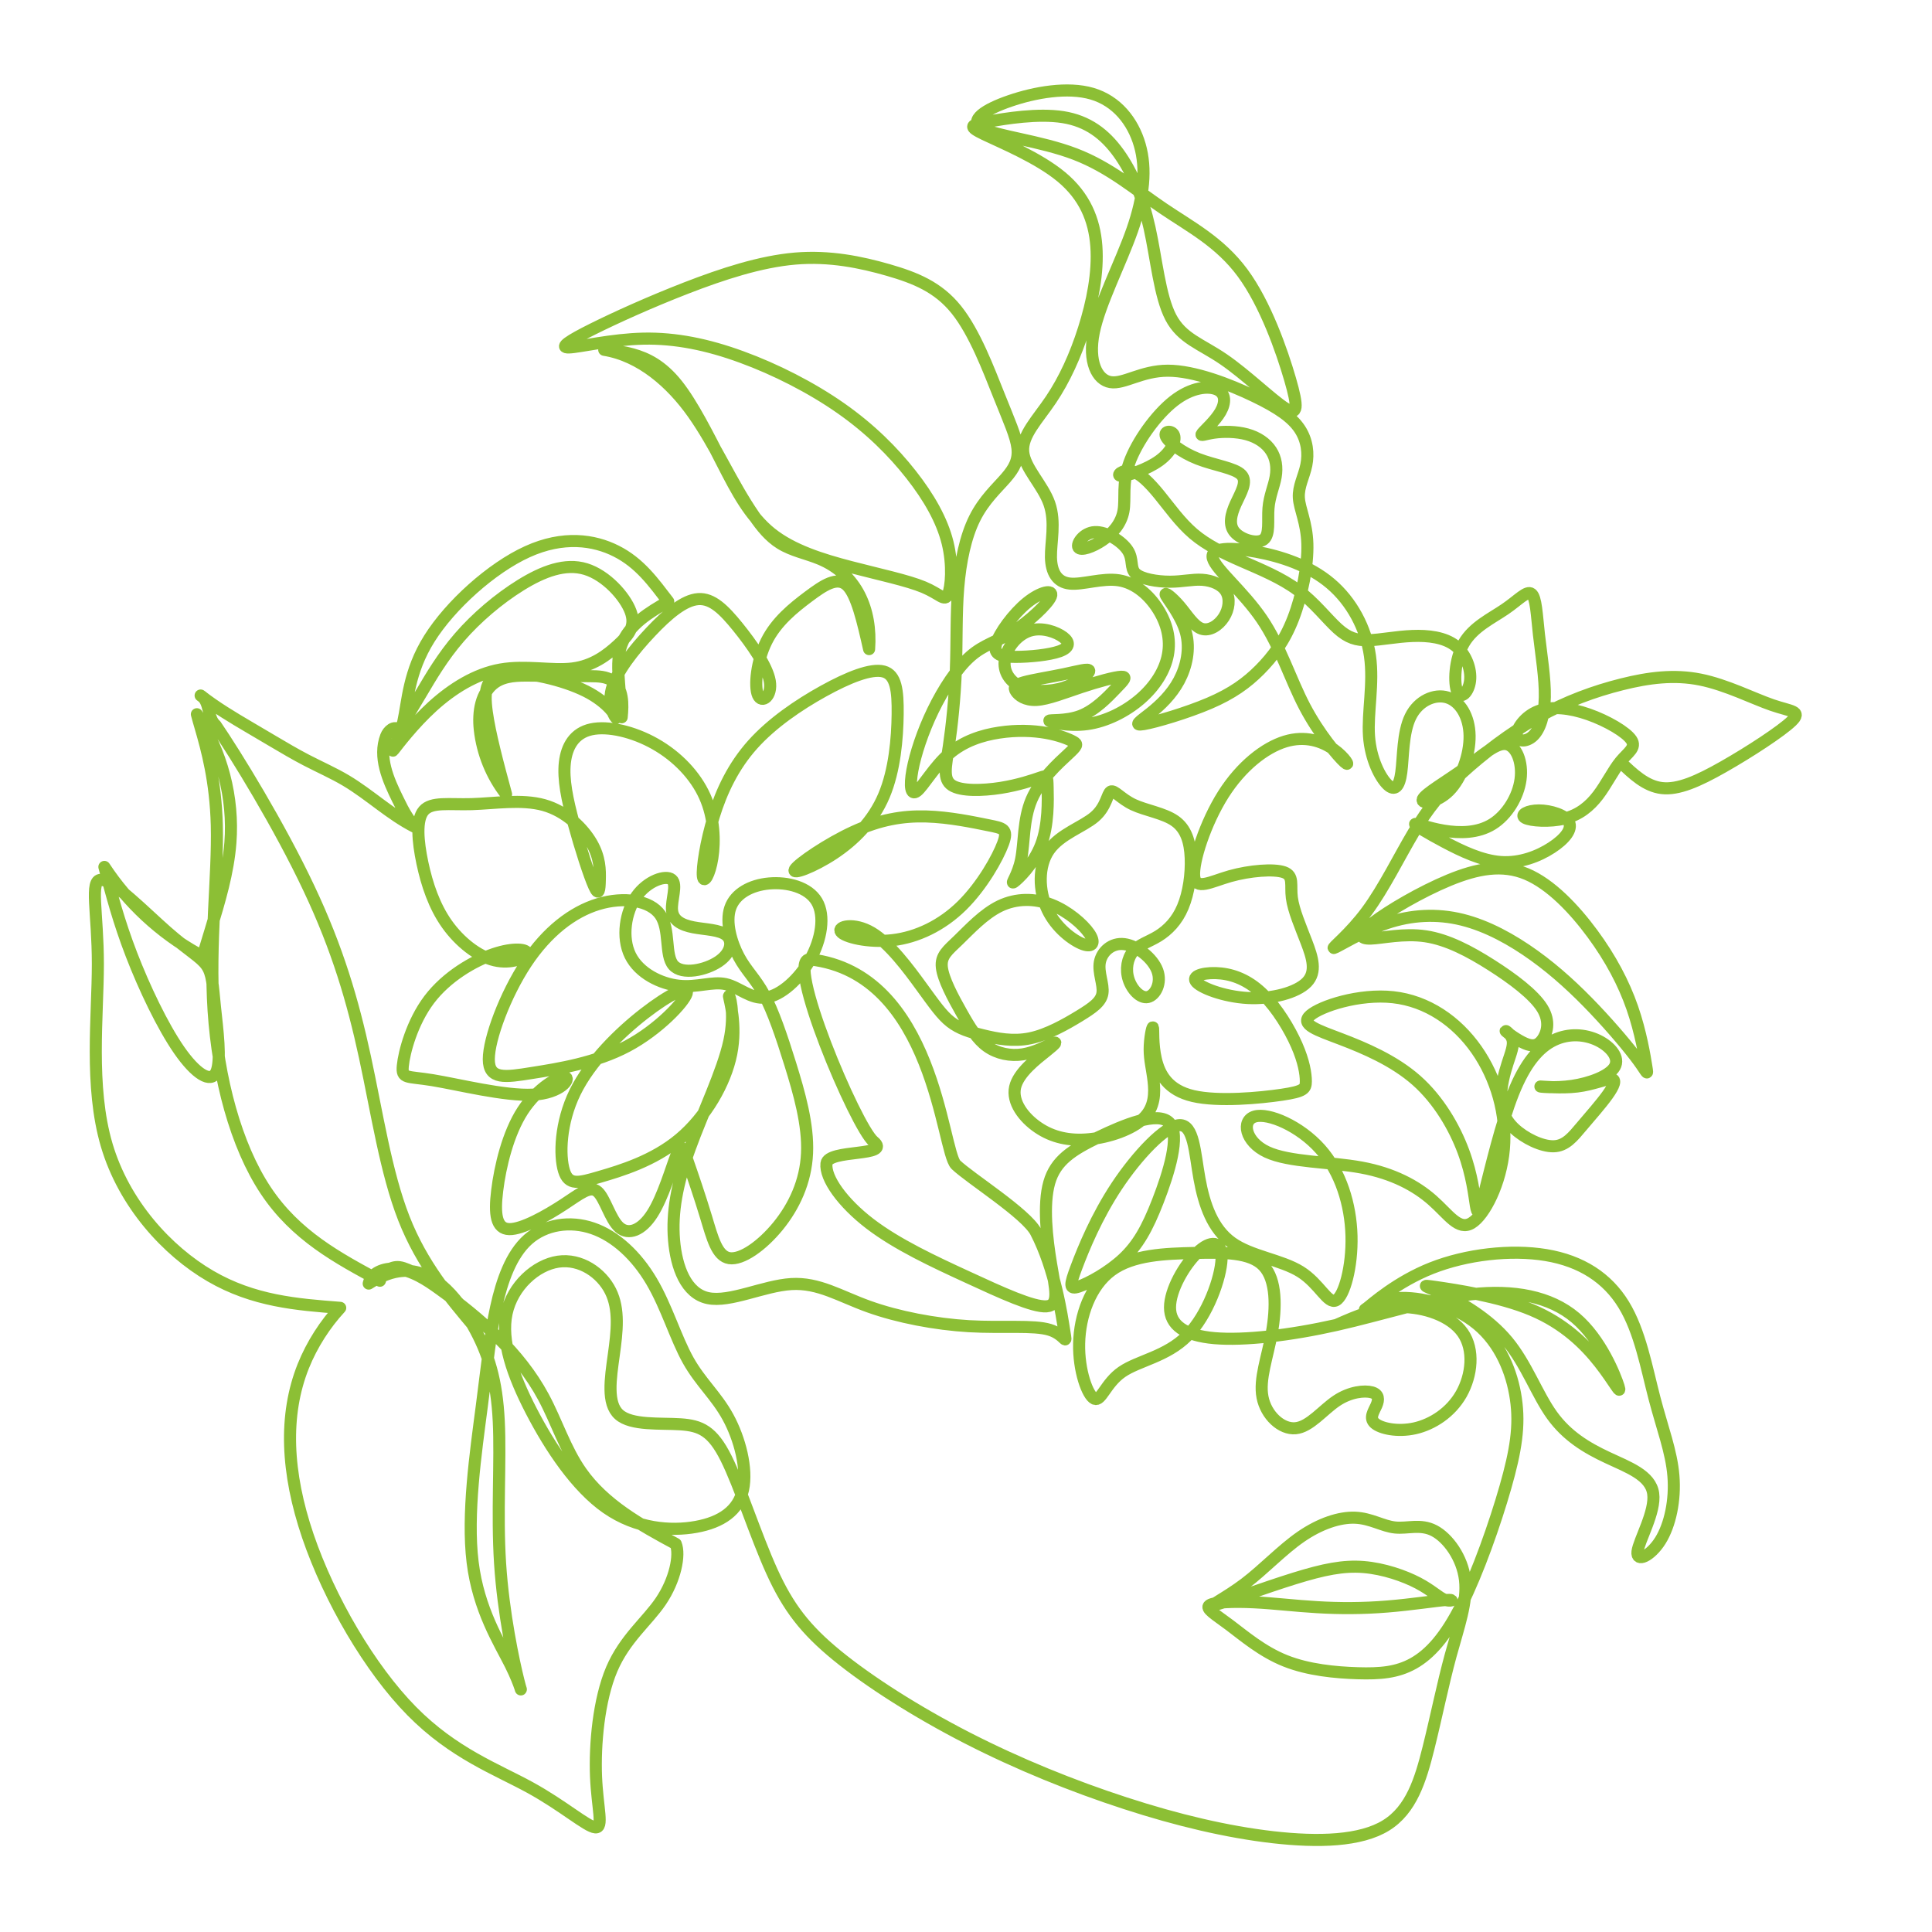
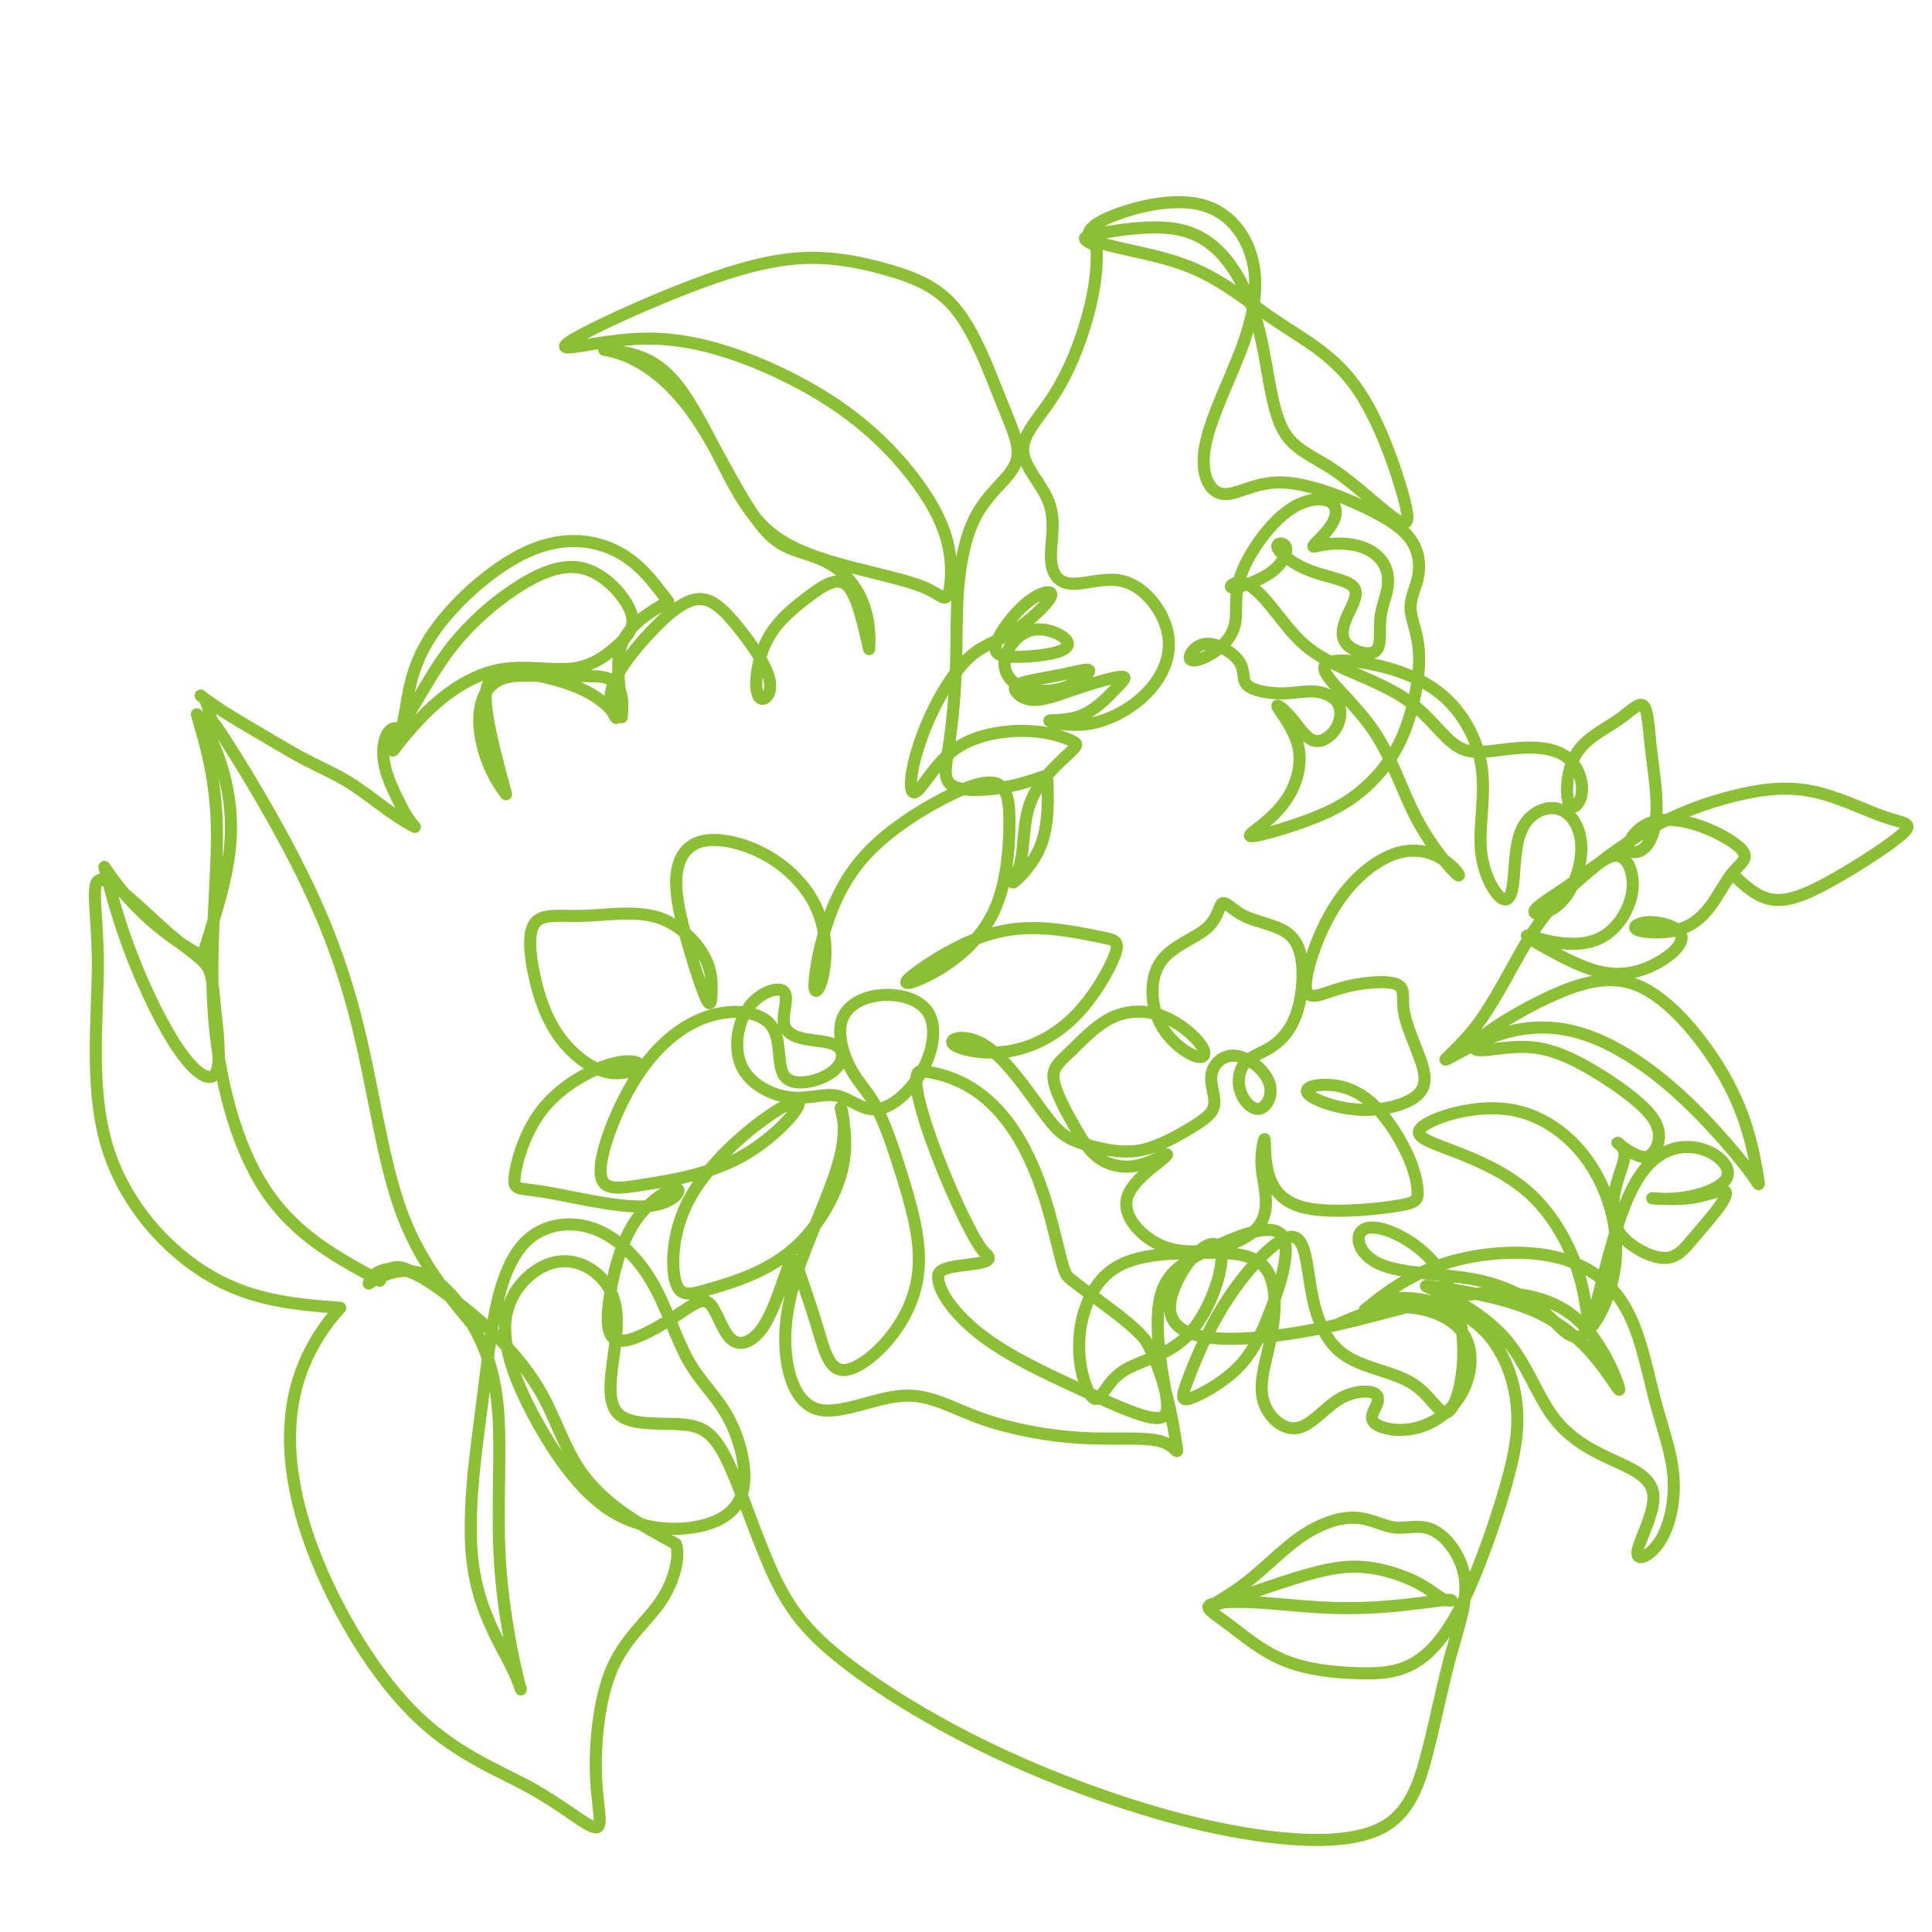
<svg xmlns="http://www.w3.org/2000/svg" enable-background="new 0 0 3200 3200" viewBox="0 0 3200 3200">
-   <path d="m2213.4 2194.6c33.5-14.8 67.1-29.6 106.1-29.8 38.9-.2 83.3 14.2 103.2 42.6 19.8 28.3 15.1 70.5-2.3 101.4-17.5 30.8-47.8 50.3-76.8 56.9-29.1 6.5-56.9.2-66.6-8.5s-1.4-19.6 2.8-29.4 4.2-18.4-7.7-21.7c-11.9-3.2-35.7-1.1-58.4 14.1s-44.4 43.3-67.9 45.4c-23.5 2.2-49-21.6-54.7-51.5-5.8-29.9 8.2-65.8 15.5-106.9s8-87.4-13.7-110.4-65.7-22.6-114.4-21.5-102.1 2.9-137.4 28.7c-35.4 25.8-52.7 75.6-53.7 121-1.1 45.4 14.1 86.6 25.3 91.7s18.5-25.7 45.6-44.4 73.8-25.2 108-59.6 55.9-96.5 57-127.6-18.4-31.1-40-10.5-45.4 61.7-45.4 90.9 23.8 46.5 73.6 50.9c49.4 4.2 125.1-4.5 201.9-21.8s154.7-43.3 224-50.9 129.9 3.2 172.1 39c42.2 35.7 66 96.3 71.4 113.6s-7.6-8.7-31.4-39-58.4-64.9-112.5-87.6-127.7-33.5-158-37.9c-30.3-4.3-17.3-2.2 11.9 11.9s74.7 40 106 77.9c31.4 37.9 48.7 87.6 73.6 122.3 24.9 34.6 57.3 54.1 92 70.3 34.6 16.2 71.4 29.2 75.7 59.5s-23.8 77.9-26 96.3 21.6 7.6 37.9-18.4c16.2-26 24.9-67.1 21.6-107.1-3.2-40-18.4-79-31.4-128.8s-23.8-110.4-50.9-154.7c-27.1-44.4-70.3-72.5-128.8-82.2-58.4-9.7-132-1.1-189.4 21.6s-98.5 59.5-108.2 67.1 11.9-14.1 50.9-17.3 95.2 11.9 133.1 43.3 57.4 79 63.8 123.4c6.5 44.4 0 85.5-17.3 146.1s-45.5 140.7-72.5 194.8c-27.1 54.1-53 82.2-80.1 97.4-27.1 15.1-55.2 17.3-92 16.2s-82.2-5.4-120.1-20.6c-37.9-15.1-68.2-41.1-92-59s-41.1-27.6-33.5-33 40-6.5 73.6-4.9c33.5 1.6 68.2 6 105 8.1 36.8 2.2 75.7 2.2 115.8-1.1 40-3.2 81.2-9.7 97.4-10.8s7.6 3.2-2.4-.5c-10-3.8-21.4-15.7-44.1-27.6s-56.8-23.8-90.1-26.5-65.7 3.8-114.4 18.9-113.6 39-129.9 43.3c-16.2 4.3 16.2-10.8 47.6-34.6s61.7-56.3 93.1-77.9 63.8-32.5 89.8-31.4 45.4 14.1 66 16.2c20.6 2.2 42.2-6.5 64.9 5.4s46.5 44.4 50.9 81.2c4.3 36.8-10.8 77.9-23.8 125.5s-23.8 101.7-36.8 153.7c-13 51.9-28.1 101.7-70.3 127.7s-111.5 28.1-187.2 19.5c-75.7-8.7-158-28.1-244.6-56.3-86.6-28.1-177.5-64.9-261.9-108.2s-162.3-93.1-215.3-136.3c-53-43.3-81.2-80.1-108.2-139.6s-53-141.8-75.7-187.2-42.2-54.1-75.7-56.3-81.2 2.2-101.7-16.2c-20.6-18.4-14.1-59.5-8.7-98.5s9.7-75.7-5.4-106-49.8-54.1-86.6-48.7-75.7 40-85.5 85.5c-9.7 45.4 9.7 101.7 41.1 162.3s74.7 125.5 124.4 160.1c49.8 34.6 106 39 148.2 31.4s70.3-27.1 77.9-61.7-5.4-84.4-24.9-120.1-45.4-57.4-66-94.1c-20.6-36.8-35.7-88.7-60.6-130.9s-59.5-74.7-97.4-87.7-79-6.5-107.1 18.4-43.3 68.2-53 112.5c-9.7 44.4-14.1 89.8-23.8 164.5s-24.9 178.5-15.1 257.5c9.7 79 44.4 133.1 62.8 169.9s20.6 56.3 13 26-24.9-110.4-30.3-193.7 1.1-169.9-2.2-235.9-16.2-111.5-43.3-159.1-68.2-97.4-123.4-88.7c-15.5 2.4-32.1 9.5-48.7 20.1 4-18 26-26.2 44.5-24.6 27.2 2.3 51.2 18.1 73.3 34.1 67.4 48.5 131.9 104.8 171.3 177.8 22.2 41.1 36 86.8 62.9 124.9 38.1 54.1 98.2 87.6 156.6 119 7.4 18.2-.9 59.7-24.9 95.1-22.7 33.5-59.5 61.7-81.2 112.5-21.6 50.9-28.1 124.4-26 177.5 2.2 53 13 85.5-1.1 84.4s-53-35.7-108.2-66-126.6-56.3-195.9-126.6-136.3-185-172.1-290c-35.7-105-40-200.2-7.6-281.3 14.6-36.4 36.5-69.9 61.2-96.6-71.8-5.5-143.5-11-215.1-52.7s-143-119.6-171.7-217-14.6-214.3-14.6-299.7c0-85.5-14.1-139.6 5.4-139.6s72.5 54.1 108.8 86 55.9 41.7 65.8 55.8 10.2 32.5 13.9 68.5c3.8 36 11 89.5 2.1 108.4-8.8 18.9-33.8 3.2-61.4-36.6s-57.9-103.6-79-158.3c-21-54.5-32.9-99.8-44.8-145.1 39 59.4 92.6 109.2 154.8 143.7 1.4.8 3 1.6 4.6 1.5 3.6-.2 5.5-4.4 6.6-7.8 3.3-10.9 6.6-21.8 10-32.8 14.4-47.4 28.9-95.3 32.7-144.7 5.7-74.5-14.1-150.7-55.5-212.8 1.6 6.5 3.9 14 6.4 22.8 10 34.6 24.7 87.3 26.6 161 2.1 84.2-12.6 195.7-5.3 307.3 7.4 111.6 36.8 223.1 86.2 297.5 49.7 74.9 119.6 112.2 189.3 149.7 3.8-13.5 17.9-24.2 32.1-22.5 4.7.6 9.2 2.3 13.6 4.1 47.2 19.7 93.1 51.8 114 98.5-45.1-53.5-90.1-107-120-183.2s-44.6-175.1-64.6-267.7-45.3-178.9-92.6-278.9c-48.7-103.6-121.5-221.9-154.8-270.6-14.1-11.9-8.4-39.7-24.7-49 25.3 19.8 53 36.3 80.7 52.6 13 7.7 26 15.4 39 23 18.3 10.8 36.5 21.6 55.4 31.4 21.9 11.4 44.6 21.3 65.8 33.9 39.4 23.5 73.1 56.1 114 76.8-4.7-5.3-8.9-10.9-12.7-16.8-5.9-9.1-10.7-18.8-15.4-28.5-16.3-32.9-32.8-70.7-19.6-104.9 3.4-8.9 13.5-18.4 21.4-10.4 11-18 22.3-36.5 36.8-61 15.7-26.5 35.2-60.1 63.3-92.5 28.1-32.5 64.9-63.8 101.7-86.6 36.8-22.7 73.6-36.8 107.5-26.4s64.9 45.2 74.2 70-3.2 39.6-21.1 56-41.3 34.4-75 38.6-77.8-5.6-119.2 1.7-80.2 31.7-112.6 61.1c-32.4 29.5-58.3 64.1-64.3 71.7-5.9 7.6 8.1-11.9 15.7-46s8.6-82.8 43.3-138c34.6-55.2 102.8-116.9 162.3-143.9 59.5-27.1 110.4-19.5 146.9-1.1 39.5 19.8 62.2 52.2 86.4 83.6-31.1 17.8-65.2 38-77.5 71.9-7.1 19.8-5.6 41.6-4 62.6 1.5 19.1 2.9 38.1 4.4 57.2 2.2-21.7 2.6-47.7-15.2-60.3-10.2-7.2-23.6-7.6-36.1-7.7-33.6-.3-67.3-.7-100.9-1-19.7-.2-40.8 0-57.2 11.1-23.9 16.2-28.8 49.6-25.6 78.3 4.3 38.8 19.5 76.3 43.5 107.1-13.8-50.8-27-100.5-31.9-136-5.3-38.4-1-60 32-63.8s94.7 10.3 132.2 29.2 50.8 42.6 50.2 44.2c-.5 1.6-14.9-18.8-7.5-47.5 7.4-28.6 36.6-65.4 64.8-95.2 28.1-29.8 55.2-52.5 78.5-54.1s42.7 17.9 65.5 46c22.7 28.1 48.7 64.9 53 89.8s-13 37.9-19.5 23.3-2.2-56.8 14.1-89.3c16.2-32.5 44.4-55.2 69.5-74 25.2-18.8 47.4-33.8 63.7-18.7 16.2 15.2 26.5 60.4 36.7 105.7 4.8-65.6-20.7-124-81.4-149.3-21.8-9.1-45.7-13.3-65.7-25.8-17.8-11.1-31.2-27.8-43.1-45.1-37.6-54.5-63.4-116.4-101.6-170.4-35.7-50.4-86.5-95.3-146.9-105.1 15.3 1.1 30.8 3 47.1 7.5 23.3 6.5 48.2 18.4 73.6 50.3s51.4 83.9 75.2 130.4 45.4 87.6 80.6 115.8c35.2 28.1 83.9 43.3 131.5 55.7s94.1 22.2 121.2 33.5c27.1 11.4 34.6 24.3 40 12.4s8.7-48.7-.5-86-30.8-75.2-60.6-113.1-67.6-75.7-116.3-109.8-108.2-64.4-164.5-84.9c-56.3-20.6-109.3-31.4-162.3-30.3s-106 14.1-123.4 14.6c-17.3.5 1.1-11.4 39-30.3s95.2-44.9 155.3-68.2 122.8-43.8 180.2-48.7 109.3 6 154.2 18.9c44.9 13 82.8 28.1 113.1 66s53 98.5 70.2 141.4c17.1 42.9 28.7 68.2 30.8 87.6 2.2 19.5-5 33.2-19.5 49.8-14.4 16.6-36.1 36.1-51.2 66.4-15.2 30.3-23.8 71.4-27.4 115.1-3.6 43.6-2.1 89.8-3.9 136-1.7 46.3-6.6 92.6-11.6 126.4-5.1 33.7-10.3 54.8 5 64.8 15.2 10 51 8.9 80.7 4.3 29.8-4.7 53.6-12.9 65.5-17s11.9-4.1 12.4 16.5 1.6 61.9-10.9 94.7-38.4 57.1-44.9 61.7 6.5-10.5 11.9-37.6 3.2-66 17.3-99 44.4-60.1 60.1-74.7 16.8-16.8 9.2-21.1-23.8-10.8-45.4-14.6-48.7-4.9-77.4-.5c-28.7 4.3-59 14.1-83.3 35.2-24.4 21.1-42.7 53.6-53 61.7s-12.4-8.1-7.6-34.6c4.9-26.5 16.8-63.3 34.1-99s40-70.3 62.2-89.8 43.8-23.8 70.3-40.6 57.9-46 62.8-58.4-16.8-8.1-39.5 10.3-46.5 50.9-51.4 68.7c-4.9 17.9 9.2 21.1 32.5 21.1s55.7-3.2 72.5-9.2 17.8-14.6 6.5-23.3c-11.4-8.7-35.2-17.3-55.7-10.8-20.6 6.5-37.9 28.1-41.1 47.6s7.6 36.8 27.1 45.4c19.5 8.7 47.6 8.7 70.9 1.1s41.7-22.7 41.7-27.6-18.4.5-41.7 5.4-51.4 9.2-66.6 13.5c-15.1 4.3-17.3 8.7-13 15.1 4.3 6.5 15.1 15.1 34.1 14.1 18.9-1.1 46-11.9 73.6-21.1s55.7-16.8 66.5-17.3 4.3 6-9.2 20c-13.5 14.1-34.1 35.7-58.4 44.9s-52.5 6-51.4 8.1c1.1 2.2 31.4 9.7 62.8 5.4s63.8-20.6 88.2-41.7c24.3-21.1 40.6-47.1 45.4-73 4.9-26-1.6-51.9-16.2-75.2s-37.3-43.8-64.9-48.2c-27.6-4.3-60.1 7.6-81.2 5.4s-30.8-18.4-31.4-43.3c-.5-24.9 8.1-58.4-2.7-89.3-10.8-30.8-41.1-59-43.3-86-2.2-27.1 23.8-53 46-86s40.6-73 54.6-117.4c14.1-44.4 23.8-93.1 20.6-136.9s-19.5-82.8-57.9-114.7-99-56.8-127.2-70.3c-28.1-13.5-23.8-15.7 5.4-21.1s83.3-14.1 124.4-7.6 69.3 28.1 92 59.5 40 72.5 51.4 123.9 16.8 113.1 35.2 148.2c18.4 35.2 49.8 43.8 87.1 69.3 37.3 25.4 80.6 67.6 102.3 81.2 21.6 13.5 21.6-1.6 8.1-48.2-13.5-46.5-40.6-124.4-78.5-175.8s-86.6-76.3-132-107.1c-45.5-30.8-87.6-67.6-145.5-89.8s-131.5-29.8-154.2-42.7c-22.7-13 5.4-31.4 46.5-45.4 41.1-14.1 95.2-23.8 135.8-11.9s67.6 45.4 79 84.9 7 84.9-12.4 140.7c-19.5 55.7-54.1 121.7-63.8 169.9s5.4 78.5 27.6 82.2c22.2 3.8 51.4-18.9 95.2-18.9s102.3 22.7 142.8 42.2c40.6 19.5 63.3 35.7 75.7 54.6s14.6 40.6 10.8 59.5-13.5 35.2-12.4 54.1 13 40.6 14.1 76.3-8.7 85.5-23.3 123.4-34.1 63.8-55.7 85.5c-21.6 21.6-45.5 39-83.3 55.2-37.9 16.2-89.8 31.4-108.8 34.6-18.9 3.2-4.9-5.4 11.4-18.4 16.2-13 34.6-30.3 47.1-53.6 12.4-23.3 18.9-52.5 11.4-80.1-7.6-27.6-29.2-53.6-33-61.1-3.8-7.6 10.3 3.2 22.7 17.9 12.4 14.6 23.3 33 36.3 37.3s28.1-5.4 36.8-18.9 10.8-30.8 3.8-42.7-23.3-18.4-39.5-19.5-32.5 3.2-53.6 3.2-47.1-4.3-56.8-13.5-3.2-23.3-13-38.4c-9.7-15.1-35.7-31.4-54.6-30.3s-30.8 19.5-27.1 25.4c3.8 6 23.3-.5 40-11.9 16.8-11.4 30.8-27.6 34.6-48.2s-2.7-45.4 9.7-80.1c12.4-34.6 43.8-79 73.6-102.3s57.9-25.4 72-18.9 14.1 21.6 5.4 36.8c-8.7 15.1-26 30.3-30.3 35.7s4.3 1.1 19.5-1.1 36.8-2.2 54.6 2.7c17.9 4.9 31.9 14.6 40 27.1 8.1 12.4 10.3 27.6 7.6 43.3s-10.3 31.9-11.9 51.9 2.7 43.8-8.1 51.9-36.8.5-47.6-11.9-6.5-29.8 1.6-47.6c8.1-17.9 20-36.3 9.2-47.6-10.8-11.4-44.4-15.7-72-26.5s-49.2-28.1-53-37.3 10.3-10.3 13.5-1.6c3.3 8.7-4.3 27.1-24.3 41.7s-52.5 25.4-62.8 25.4 1.6-10.8 15.7-8.1 30.3 18.9 47.1 39.5 34.1 45.4 56.3 64.4c22.2 18.9 49.2 31.9 80.1 45.4 30.8 13.5 65.5 27.6 93.1 48.2s48.2 47.6 65.5 63.3 31.4 20 51.4 19.5 46-6 72.5-7c26.5-1.1 53.6 2.2 71.4 16.2 17.9 14.1 26.5 39 24.3 57.9s-15.1 31.9-21.1 18.4-4.9-53.6 10.8-80.6c15.7-27.1 46-41.1 68.2-56.3 22.2-15.1 36.2-31.4 43.8-25.4s8.7 34.1 12.4 67.6c3.8 33.5 10.3 72.5 9.7 103.3-.5 30.8-8.1 53.6-19.5 64.4s-26.5 9.7-27.1-1.1c-.5-10.8 13.5-31.4 35.7-40 22.2-8.7 52.5-5.4 83.3 5.4s62.2 29.2 70.9 42.2-5.4 20.6-17.9 35.7c-12.4 15.1-23.3 37.9-37.3 56.3-14.1 18.4-31.4 32.5-55.7 38.4-24.3 6-55.7 3.8-64.9-1.1s3.8-12.4 22.7-12.4 43.8 7.6 49.8 19.5-7 28.1-28.7 42.2c-21.6 14.1-51.9 26-83.9 23.8-31.9-2.2-65.5-18.4-93.1-33s-49.2-27.6-49.2-29.8 21.6 6.5 47.6 10.8 56.3 4.3 80.6-10.8 42.7-45.4 46.5-74.1-7-55.7-23.8-58.4-39.5 18.9-68.7 40-64.9 41.7-69.3 50.9c-4.3 9.2 22.7 7 43.3-13.5 20.6-20.6 34.6-59.5 34.1-91.4s-15.7-56.8-36.8-63.3-48.2 5.4-61.1 31.9c-13 26.5-11.9 67.6-15.2 92-3.2 24.3-10.8 31.9-22.7 20.6-11.9-11.4-28.1-41.7-30.8-80.6-2.7-39 8.1-86.6 1.6-132.6s-30.3-90.4-65.5-120.1c-35.2-29.8-81.7-44.9-122.8-52.5s-76.8-7.6-72 10.8c4.9 18.4 50.3 55.2 81.2 100.6 30.8 45.4 47.1 99.6 70.9 145s55.2 82.2 66 92c10.8 9.7 1.1-7.6-17.9-21.1-18.9-13.5-47.1-23.3-80.6-13s-72.5 40.6-102.3 87.7-50.3 110.9-48.2 135.3c2.2 24.3 27.1 9.2 59.5 0 32.5-9.2 72.5-12.4 89.3-6.5 16.8 6 10.3 21.1 13 42.2s14.6 48.2 24.3 73.6 17.3 49.2.5 66.5-57.9 28.1-97.9 26c-40-2.2-79-17.3-86-27.6s17.9-15.7 42.2-13 48.2 13.5 70.3 35.7c22.2 22.2 42.7 55.7 54.6 82.8s15.2 47.6 15.2 60.1c0 12.4-3.3 16.8-39.5 22.2-36.3 5.4-105.5 11.9-147.2 2.2s-55.7-35.7-61.7-61.1c-5.9-25.4-3.8-50.3-4.9-52.5s-5.4 18.4-5.4 36.3 4.3 33 6.5 52.5 2.2 43.3-16.8 61.7c-18.9 18.4-56.8 31.4-89.8 34.6s-61.1-3.2-84.9-19.5c-23.8-16.2-43.3-42.2-37.9-66.5s35.7-47.1 51.9-60.1 18.4-16.2 9.7-12.4-28.1 14.6-48.7 17.9c-20.6 3.2-42.2-1.1-59-13s-28.7-31.4-42.7-56.3c-14.1-24.9-30.3-55.2-32.5-74.7s9.7-28.1 27.6-45.4 41.7-43.3 68.7-56.3c27.1-13 57.4-13 85-2.2s52.5 32.5 62.8 47.6 6 23.8-10.3 17.9c-16.2-6-44.4-26.5-59-57.4-14.6-30.8-15.7-72 2.7-98.5s56.3-38.4 75.7-55.2c19.5-16.8 20.6-38.4 26.5-41.7 5.9-3.2 16.8 11.9 37.3 21.6 20.6 9.7 50.9 14.1 69.2 27.1 18.4 13 24.9 34.6 26 61.1s-3.2 57.9-13 81.2c-9.7 23.3-24.9 38.4-40.6 48.2-15.7 9.7-31.9 14.1-41.7 25.4-9.7 11.4-13 29.8-7.6 46.5 5.4 16.8 19.5 31.9 31.9 29.2s23.3-23.3 15.7-43.8c-7.6-20.6-33.5-41.1-54.6-43.8s-37.3 12.4-40.6 29.8c-3.2 17.3 6.5 36.8 4.3 51.4s-16.2 24.3-38.4 37.9c-22.2 13.5-52.5 30.8-81.2 36.8s-55.7.5-77.9-4.9-39.5-10.8-54.1-22.2-26.5-28.7-48.2-58.4c-21.6-29.8-53-72-82.5-89.4-29.5-17.5-57-10.2-51-1.6 5.9 8.7 45.4 18.7 85.7 14s81.4-24.2 114.9-57.2 59.5-79.5 68.2-103.3 0-24.9-24.3-29.8-64.4-13.5-103.3-14.6-76.8 5.4-119.9 25.2c-43.1 19.7-91.4 52.8-97.4 62.5s30.5-3.8 64.4-26.2c33.9-22.5 65.3-53.8 83.1-96 17.9-42.2 22.2-95.2 22.7-134.7s-2.7-65.5-23.3-70.9-58.4 9.7-99.6 32.5c-41.1 22.7-85.5 53-117.4 88.7s-51.4 76.8-64.4 119-19.5 85.5-17.9 99 11.4-2.7 15.7-30.3 3.3-66.5-12.4-101.7-46-66.6-82.2-87.1c-36.2-20.6-78.5-30.3-106-24.3-27.6 6-40.6 27.6-43.7 55.1s3.8 60.9 14.7 101c10.9 40 25.9 86.7 33.9 104.1 7.9 17.4 8.9 5.5 9.3-10.8.4-16.2.4-36.8-13.6-61.1-14.1-24.3-42.2-52.5-79-62.8s-82.2-2.7-119.6-1.6c-37.3 1.1-66.5-4.3-79.5 10.8s-9.7 50.9-2.2 86.6c7.6 35.7 19.5 71.4 40.6 101.2s51.4 53.6 79 60.1 52.5-4.3 53.6-11.4c1.1-7-21.6-10.3-55.2 1.1-33.5 11.4-77.9 37.3-106.6 75.2s-41.7 87.7-43.8 109.8c-2.2 22.2 6.5 16.8 49.2 23.8 42.8 7 119.6 26.5 166.2 24 46.7-2.5 63.2-27 53.4-29.2-9.7-2.2-45.7 18-70.2 55.7s-37.5 92.9-42.3 132.4c-4.9 39.5-1.6 63.3 20 63.8s61.7-22.2 89.7-40.5 44.1-32.2 56.4-21.6c12.4 10.6 21 45.7 36.2 59.2 15.2 13.4 37.1 5.2 54.8-22.8 17.8-28 31.5-75.8 39.6-96.4s10.6-13.9 18.4 8.4 20.7 60.1 31 94.2 17.9 64.4 38.4 67.6c20.6 3.2 54.1-20.6 80.6-53 26.5-32.5 46-73.6 48.1-120.7 2.2-47.1-13-100.1-27.6-147.2s-28.7-88.2-43.3-115.2c-14.6-27.1-29.8-40-42.2-63.3s-22.2-56.8-14.1-80.6 34.1-37.9 64.4-40.6 64.9 6 79 29.8 7.6 62.8-10.8 95.8-48.7 60.1-73.6 63.3-44.4-17.3-66.6-22.2-47.1 6-77.4 2.7c-30.3-3.2-66-20.6-80.6-50.3-14.6-29.8-8.1-72 10.3-97.9 18.4-26 48.7-35.7 58.4-27.6s-1.1 34.1.5 50.9 15.7 24.3 35.2 28.1 44.4 3.8 55.2 13.5 7.6 29.2-13.5 43.3-60.1 22.7-74.7 6c-14.6-16.8-4.9-59-21.6-83.3-16.8-24.3-60.1-30.8-102.8-17.9-42.7 13-84.9 45.4-119.6 97.9-34.6 52.5-61.7 125-61.7 159.1s27 29.8 71.4 22.7c44.4-7 106-16.8 158-44.4 51.9-27.6 94.1-73 98.5-87.6 4.3-14.6-29.2 1.6-70.3 33.5s-89.8 79.5-114.7 130.4-26 105-18.4 129.9 23.8 20.6 59 10.3 89.3-26.5 132.6-62.8c43.3-36.2 75.8-92.5 85.5-141.2s-3.2-89.8-3.8-95.2c-.5-5.4 11.4 24.9.5 74.7-10.8 49.8-44.4 119-65.5 177.5-21.1 58.4-29.8 106-26 151.5 3.8 45.4 20 88.7 56.3 96.3s92.5-20.6 138-23.3c45.4-2.7 80.1 20 128.2 37.3 48.2 17.3 109.8 29.2 166.1 32.5 56.3 3.2 107.1-2.2 133.6 6 26.5 8.1 28.7 29.8 24.3 2.7-4.3-27.1-15.2-102.8-47.1-164.5-16-30.8-109.1-89.1-132.5-111.6s-35.3-316.6-241.3-340.1c-43.7-5 75.6 277.5 104.8 301.5 31.3 25.7-75.2 12.2-77.9 36.5s26.9 65.3 72 99.8 105.7 62.7 162 88.6c56.3 26 108.2 49.8 130.4 48.2s14.6-28.7 7.6-70.3c-7-41.7-13.5-97.9-3-134.7s38.2-54.1 80.6-74.7c42.5-20.6 99.8-44.4 118.5-24.3 18.7 20-1.4 83.9-19.1 129.5s-33.2 72.9-57.5 95.7c-24.3 22.7-57.6 40.8-73.7 46.1s-15-2.3-3.6-32.6 33-83.3 66.8-134.2 79.8-99.5 103.6-100.6 25.4 45.4 33.2 88.7 21.8 83.4 53.8 106.1c31.9 22.7 81.7 28.1 113.5 48 31.7 19.9 45.3 54.4 58.9 47.3 13.5-7 27-55.6 25.6-106.9s-17.6-105.4-51.6-143.6-85.8-60.4-108.5-53.9-16.4 41.7 20.3 58.8 103.8 16 156.3 25.7 90.4 30.3 117.4 54.1c27.1 23.8 43.3 50.9 64.9 37.9s48.7-66 53.6-122.8-12.4-117.4-45.4-164.5-81.7-80.6-138-86.8-120.1 14.9-137.4 30.1 11.9 24.3 50.9 39.2 87.6 35.4 125 68.4c37.3 33 63.3 78.5 77.9 117.9 14.6 39.5 17.9 73 20.6 89.3 2.7 16.2 4.9 15.2 14.6-22.7s27.1-112.5 47.1-162.9c20-50.3 42.7-76.3 67.6-88.2s51.9-9.7 73 .5c21.1 10.3 36.3 28.7 27.6 43.8s-41.1 27.1-70.3 31.4-55.2 1.1-52.5 1.1 34.1 3.2 60.6 0 48.2-13 56.8-12.4c8.7.5 4.3 11.4-6.5 26.5s-28.1 34.6-42.7 51.9-26.5 32.5-46.5 33-48.2-13.5-64.9-29.2c-16.8-15.7-22.2-33-22.2-51.9s5.4-39.5 10.8-56.3 10.8-29.8 8.1-39.5-13.5-16.2-10.8-13.5 18.9 14.6 31.4 20c12.4 5.4 21.1 4.3 28.7-5.9 7.6-10.3 14.1-29.8 0-52.5s-48.7-48.7-84.4-71.4-72.5-42.2-108.8-47.6c-36.2-5.4-72 3.2-90.9 3.8-18.9.5-21.1-7 4.3-26.5s78.5-50.9 125.5-70.3c47.1-19.4 88.2-26.9 128.2-10.2 40 16.8 79 57.8 109.3 98.9s51.9 82.2 66 122.8 20.6 80.6 23.3 97.4 1.6 10.3-13-9.7-42.7-53.6-73-85.5-62.8-62.2-99.6-88.7-77.9-49.2-119.6-59.5-83.9-8.1-125.3 5.9-82.1 39.9-87 41 26.1-22.6 54.4-60.8 53.9-90.9 77.7-130.7 45.7-66.9 79.7-98.1 80.1-66.6 126.6-92.8c46.6-26.2 93.6-43.1 138.3-54.3 44.6-11.2 86.8-16.6 130.1-7.9s87.6 31.4 119 42.2 49.8 9.7 32.5 26.5-70.3 51.4-113.1 75.7c-42.7 24.3-75.2 38.4-102 35.3s-47.9-23.3-69-43.5" style="fill:none;stroke:#8cbf35;stroke-width:20;stroke-linecap:round;stroke-linejoin:round;stroke-miterlimit:22.926" />
+   <path d="m2213.4 2194.6c33.5-14.8 67.1-29.6 106.1-29.8 38.9-.2 83.3 14.2 103.2 42.6 19.8 28.3 15.1 70.5-2.3 101.4-17.5 30.8-47.8 50.3-76.8 56.9-29.1 6.5-56.9.2-66.6-8.5s-1.4-19.6 2.8-29.4 4.2-18.4-7.7-21.7c-11.9-3.2-35.7-1.1-58.4 14.1s-44.4 43.3-67.9 45.4c-23.5 2.2-49-21.6-54.7-51.5-5.8-29.9 8.2-65.8 15.5-106.9s8-87.4-13.7-110.4-65.7-22.6-114.4-21.5-102.1 2.9-137.4 28.7c-35.4 25.8-52.7 75.6-53.7 121-1.1 45.4 14.1 86.6 25.3 91.7s18.5-25.7 45.6-44.4 73.8-25.2 108-59.6 55.9-96.5 57-127.6-18.4-31.1-40-10.5-45.4 61.7-45.4 90.9 23.8 46.5 73.6 50.9c49.4 4.2 125.1-4.5 201.9-21.8s154.7-43.3 224-50.9 129.9 3.2 172.1 39c42.2 35.7 66 96.3 71.4 113.6s-7.6-8.7-31.4-39-58.4-64.9-112.5-87.6-127.7-33.5-158-37.9c-30.3-4.3-17.3-2.2 11.9 11.9s74.7 40 106 77.9c31.4 37.9 48.7 87.6 73.6 122.3 24.9 34.6 57.3 54.1 92 70.3 34.6 16.2 71.4 29.2 75.7 59.5s-23.8 77.9-26 96.3 21.6 7.6 37.9-18.4c16.2-26 24.9-67.1 21.6-107.1-3.2-40-18.4-79-31.4-128.8s-23.8-110.4-50.9-154.7c-27.1-44.4-70.3-72.5-128.8-82.2-58.4-9.7-132-1.1-189.4 21.6s-98.5 59.5-108.2 67.1 11.9-14.1 50.9-17.3 95.2 11.9 133.1 43.3 57.4 79 63.8 123.4c6.5 44.4 0 85.5-17.3 146.1s-45.5 140.7-72.5 194.8c-27.1 54.1-53 82.2-80.1 97.4-27.1 15.1-55.2 17.3-92 16.2s-82.2-5.4-120.1-20.6c-37.9-15.1-68.2-41.1-92-59s-41.1-27.6-33.5-33 40-6.5 73.6-4.9c33.5 1.6 68.2 6 105 8.1 36.8 2.2 75.7 2.2 115.8-1.1 40-3.2 81.2-9.7 97.4-10.8s7.6 3.2-2.4-.5c-10-3.8-21.4-15.7-44.1-27.6s-56.8-23.8-90.1-26.5-65.7 3.8-114.4 18.9-113.6 39-129.9 43.3c-16.2 4.3 16.2-10.8 47.6-34.6s61.7-56.3 93.1-77.9 63.8-32.5 89.8-31.4 45.4 14.1 66 16.2c20.6 2.2 42.2-6.5 64.9 5.4s46.5 44.4 50.9 81.2c4.3 36.8-10.8 77.9-23.8 125.5s-23.8 101.7-36.8 153.7c-13 51.9-28.1 101.7-70.3 127.7s-111.5 28.1-187.2 19.5c-75.7-8.7-158-28.1-244.6-56.3-86.6-28.1-177.5-64.9-261.9-108.2s-162.3-93.1-215.3-136.3c-53-43.3-81.2-80.1-108.2-139.6s-53-141.8-75.7-187.2-42.2-54.1-75.7-56.3-81.2 2.2-101.7-16.2c-20.6-18.4-14.1-59.5-8.7-98.5s9.7-75.7-5.4-106-49.8-54.1-86.6-48.7-75.7 40-85.5 85.5c-9.7 45.4 9.7 101.7 41.1 162.3s74.7 125.5 124.4 160.1c49.8 34.6 106 39 148.2 31.4s70.3-27.1 77.9-61.7-5.4-84.4-24.9-120.1-45.4-57.4-66-94.1c-20.6-36.8-35.7-88.7-60.6-130.9s-59.5-74.7-97.4-87.7-79-6.5-107.1 18.4-43.3 68.2-53 112.5c-9.7 44.4-14.1 89.8-23.8 164.5s-24.9 178.5-15.1 257.5c9.7 79 44.4 133.1 62.8 169.9s20.6 56.3 13 26-24.9-110.4-30.3-193.7 1.1-169.9-2.2-235.9-16.2-111.5-43.3-159.1-68.2-97.4-123.4-88.7c-15.5 2.4-32.1 9.5-48.7 20.1 4-18 26-26.2 44.5-24.6 27.2 2.3 51.2 18.1 73.3 34.1 67.4 48.5 131.9 104.8 171.3 177.8 22.2 41.1 36 86.8 62.9 124.9 38.1 54.1 98.2 87.6 156.6 119 7.4 18.2-.9 59.7-24.9 95.1-22.7 33.5-59.5 61.7-81.2 112.5-21.6 50.9-28.1 124.4-26 177.5 2.2 53 13 85.5-1.1 84.4s-53-35.7-108.2-66-126.6-56.3-195.9-126.6-136.3-185-172.1-290c-35.7-105-40-200.2-7.6-281.3 14.6-36.4 36.5-69.9 61.2-96.6-71.8-5.5-143.5-11-215.1-52.7s-143-119.6-171.7-217-14.6-214.3-14.6-299.7c0-85.5-14.1-139.6 5.4-139.6s72.5 54.1 108.8 86 55.9 41.7 65.8 55.8 10.2 32.5 13.9 68.5c3.8 36 11 89.5 2.1 108.4-8.8 18.9-33.8 3.2-61.4-36.6s-57.9-103.6-79-158.3c-21-54.5-32.9-99.8-44.8-145.1 39 59.4 92.6 109.2 154.8 143.7 1.4.8 3 1.6 4.6 1.5 3.6-.2 5.5-4.4 6.6-7.8 3.3-10.9 6.6-21.8 10-32.8 14.4-47.4 28.9-95.3 32.7-144.7 5.7-74.5-14.1-150.7-55.5-212.8 1.6 6.5 3.9 14 6.4 22.8 10 34.6 24.7 87.3 26.6 161 2.1 84.2-12.6 195.7-5.3 307.3 7.4 111.6 36.8 223.1 86.2 297.5 49.7 74.9 119.6 112.2 189.3 149.7 3.8-13.5 17.9-24.2 32.1-22.5 4.7.6 9.2 2.3 13.6 4.1 47.2 19.7 93.1 51.8 114 98.5-45.1-53.5-90.1-107-120-183.2s-44.6-175.1-64.6-267.7-45.3-178.9-92.6-278.9c-48.7-103.6-121.5-221.9-154.8-270.6-14.1-11.9-8.4-39.7-24.7-49 25.3 19.8 53 36.3 80.7 52.6 13 7.7 26 15.4 39 23 18.3 10.8 36.5 21.6 55.4 31.4 21.9 11.4 44.6 21.3 65.8 33.9 39.4 23.5 73.1 56.1 114 76.8-4.7-5.3-8.9-10.9-12.7-16.8-5.9-9.1-10.7-18.8-15.4-28.5-16.3-32.9-32.8-70.7-19.6-104.9 3.4-8.9 13.5-18.4 21.4-10.4 11-18 22.3-36.5 36.8-61 15.7-26.5 35.2-60.1 63.3-92.5 28.1-32.5 64.9-63.8 101.7-86.6 36.8-22.7 73.6-36.8 107.5-26.4s64.9 45.2 74.2 70-3.2 39.6-21.1 56-41.3 34.4-75 38.6-77.8-5.6-119.2 1.7-80.2 31.7-112.6 61.1c-32.4 29.5-58.3 64.1-64.3 71.7-5.9 7.6 8.1-11.9 15.7-46s8.6-82.8 43.3-138c34.6-55.2 102.8-116.9 162.3-143.9 59.5-27.1 110.4-19.5 146.9-1.1 39.5 19.8 62.2 52.2 86.4 83.6-31.1 17.8-65.2 38-77.5 71.9-7.1 19.8-5.6 41.6-4 62.6 1.5 19.1 2.9 38.1 4.4 57.2 2.2-21.7 2.6-47.7-15.2-60.3-10.2-7.2-23.6-7.6-36.1-7.7-33.6-.3-67.3-.7-100.9-1-19.7-.2-40.8 0-57.2 11.1-23.9 16.2-28.8 49.6-25.6 78.3 4.3 38.8 19.5 76.3 43.5 107.1-13.8-50.8-27-100.5-31.9-136-5.3-38.4-1-60 32-63.8s94.7 10.3 132.2 29.2 50.8 42.6 50.2 44.2c-.5 1.6-14.9-18.8-7.5-47.5 7.4-28.6 36.6-65.4 64.8-95.2 28.1-29.8 55.2-52.5 78.5-54.1s42.7 17.9 65.5 46c22.7 28.1 48.7 64.9 53 89.8s-13 37.9-19.5 23.3-2.2-56.8 14.1-89.3c16.2-32.5 44.4-55.2 69.5-74 25.2-18.8 47.4-33.8 63.7-18.7 16.2 15.2 26.5 60.4 36.7 105.7 4.8-65.6-20.7-124-81.4-149.3-21.8-9.1-45.7-13.3-65.7-25.8-17.8-11.1-31.2-27.8-43.1-45.1-37.6-54.5-63.4-116.4-101.6-170.4-35.7-50.4-86.5-95.3-146.9-105.1 15.3 1.1 30.8 3 47.1 7.5 23.3 6.5 48.2 18.4 73.6 50.3s51.4 83.9 75.2 130.4 45.4 87.6 80.6 115.8c35.2 28.1 83.9 43.3 131.5 55.7s94.1 22.2 121.2 33.5c27.1 11.4 34.6 24.3 40 12.4s8.7-48.7-.5-86-30.8-75.2-60.6-113.1-67.6-75.7-116.3-109.8-108.2-64.4-164.5-84.9c-56.3-20.6-109.3-31.4-162.3-30.3s-106 14.1-123.4 14.6c-17.3.5 1.1-11.4 39-30.3s95.2-44.9 155.3-68.2 122.8-43.8 180.2-48.7 109.3 6 154.2 18.9c44.9 13 82.8 28.1 113.1 66s53 98.5 70.2 141.4c17.1 42.9 28.7 68.2 30.8 87.6 2.2 19.5-5 33.2-19.5 49.8-14.4 16.6-36.1 36.1-51.2 66.4-15.2 30.3-23.8 71.4-27.4 115.1-3.6 43.6-2.1 89.8-3.9 136-1.7 46.3-6.6 92.6-11.6 126.4-5.1 33.7-10.3 54.8 5 64.8 15.2 10 51 8.9 80.7 4.3 29.8-4.7 53.6-12.9 65.5-17s11.9-4.1 12.4 16.5 1.6 61.9-10.9 94.7-38.4 57.1-44.9 61.7 6.5-10.5 11.9-37.6 3.2-66 17.3-99 44.4-60.1 60.1-74.7 16.8-16.8 9.2-21.1-23.8-10.8-45.4-14.6-48.7-4.9-77.4-.5c-28.7 4.3-59 14.1-83.3 35.2-24.4 21.1-42.7 53.6-53 61.7s-12.4-8.1-7.6-34.6c4.9-26.5 16.8-63.3 34.1-99s40-70.3 62.2-89.8 43.8-23.8 70.3-40.6 57.9-46 62.8-58.4-16.8-8.1-39.5 10.3-46.5 50.9-51.4 68.7c-4.9 17.9 9.2 21.1 32.5 21.1s55.7-3.2 72.5-9.2 17.8-14.6 6.5-23.3c-11.4-8.7-35.2-17.3-55.7-10.8-20.6 6.5-37.9 28.1-41.1 47.6s7.6 36.8 27.1 45.4c19.5 8.7 47.6 8.7 70.9 1.1s41.7-22.7 41.7-27.6-18.4.5-41.7 5.4-51.4 9.2-66.6 13.5c-15.1 4.3-17.3 8.7-13 15.1 4.3 6.5 15.1 15.1 34.1 14.1 18.9-1.1 46-11.9 73.6-21.1s55.7-16.8 66.5-17.3 4.3 6-9.2 20c-13.5 14.1-34.1 35.7-58.4 44.9s-52.5 6-51.4 8.1c1.1 2.2 31.4 9.7 62.8 5.4s63.8-20.6 88.2-41.7c24.3-21.1 40.6-47.1 45.4-73 4.9-26-1.6-51.9-16.2-75.2s-37.3-43.8-64.9-48.2c-27.6-4.3-60.1 7.6-81.2 5.4s-30.8-18.4-31.4-43.3c-.5-24.9 8.1-58.4-2.7-89.3-10.8-30.8-41.1-59-43.3-86-2.2-27.1 23.8-53 46-86s40.6-73 54.6-117.4c14.1-44.4 23.8-93.1 20.6-136.9c-28.1-13.5-23.8-15.7 5.4-21.1s83.3-14.1 124.4-7.6 69.3 28.1 92 59.5 40 72.5 51.4 123.9 16.8 113.1 35.2 148.2c18.4 35.2 49.8 43.8 87.1 69.3 37.3 25.4 80.6 67.6 102.3 81.2 21.6 13.5 21.6-1.6 8.1-48.2-13.5-46.5-40.6-124.4-78.5-175.8s-86.6-76.3-132-107.1c-45.5-30.8-87.6-67.6-145.5-89.8s-131.5-29.8-154.2-42.7c-22.7-13 5.4-31.4 46.5-45.4 41.1-14.1 95.2-23.8 135.8-11.9s67.6 45.4 79 84.9 7 84.9-12.4 140.7c-19.5 55.7-54.1 121.7-63.8 169.9s5.4 78.5 27.6 82.2c22.2 3.8 51.4-18.9 95.2-18.9s102.3 22.7 142.8 42.2c40.6 19.5 63.3 35.7 75.7 54.6s14.6 40.6 10.8 59.5-13.5 35.2-12.4 54.1 13 40.6 14.1 76.3-8.7 85.5-23.3 123.4-34.1 63.8-55.7 85.5c-21.6 21.6-45.5 39-83.3 55.2-37.9 16.2-89.8 31.4-108.8 34.6-18.9 3.2-4.9-5.4 11.4-18.4 16.2-13 34.6-30.3 47.1-53.6 12.4-23.3 18.9-52.5 11.4-80.1-7.6-27.6-29.2-53.6-33-61.1-3.8-7.6 10.3 3.2 22.7 17.9 12.4 14.6 23.3 33 36.3 37.3s28.1-5.4 36.8-18.9 10.8-30.8 3.8-42.7-23.3-18.4-39.5-19.5-32.5 3.2-53.6 3.2-47.1-4.3-56.8-13.5-3.2-23.3-13-38.4c-9.7-15.1-35.7-31.4-54.6-30.3s-30.8 19.5-27.1 25.4c3.8 6 23.3-.5 40-11.9 16.8-11.4 30.8-27.6 34.6-48.2s-2.7-45.4 9.7-80.1c12.4-34.6 43.8-79 73.6-102.3s57.9-25.4 72-18.9 14.1 21.6 5.4 36.8c-8.7 15.1-26 30.3-30.3 35.7s4.3 1.1 19.5-1.1 36.8-2.2 54.6 2.7c17.9 4.9 31.9 14.6 40 27.1 8.1 12.4 10.3 27.6 7.6 43.3s-10.3 31.9-11.9 51.9 2.7 43.8-8.1 51.9-36.8.5-47.6-11.9-6.5-29.8 1.6-47.6c8.1-17.9 20-36.3 9.2-47.6-10.8-11.4-44.4-15.7-72-26.5s-49.2-28.1-53-37.3 10.3-10.3 13.5-1.6c3.3 8.7-4.3 27.1-24.3 41.7s-52.5 25.4-62.8 25.4 1.6-10.8 15.7-8.1 30.3 18.9 47.1 39.5 34.1 45.4 56.3 64.4c22.2 18.9 49.2 31.9 80.1 45.4 30.8 13.5 65.5 27.6 93.1 48.2s48.2 47.6 65.5 63.3 31.4 20 51.4 19.5 46-6 72.5-7c26.5-1.1 53.6 2.2 71.4 16.2 17.9 14.1 26.5 39 24.3 57.9s-15.1 31.9-21.1 18.4-4.9-53.6 10.8-80.6c15.7-27.1 46-41.1 68.2-56.3 22.2-15.1 36.2-31.4 43.8-25.4s8.7 34.1 12.4 67.6c3.8 33.5 10.3 72.5 9.7 103.3-.5 30.8-8.1 53.6-19.5 64.4s-26.5 9.7-27.1-1.1c-.5-10.8 13.5-31.4 35.7-40 22.2-8.7 52.5-5.4 83.3 5.4s62.2 29.2 70.9 42.2-5.4 20.6-17.9 35.7c-12.4 15.1-23.3 37.9-37.3 56.3-14.1 18.4-31.4 32.5-55.7 38.4-24.3 6-55.7 3.8-64.9-1.1s3.8-12.4 22.7-12.4 43.8 7.6 49.8 19.5-7 28.1-28.7 42.2c-21.6 14.1-51.9 26-83.9 23.8-31.9-2.2-65.5-18.4-93.1-33s-49.2-27.6-49.2-29.8 21.6 6.5 47.6 10.8 56.3 4.3 80.6-10.8 42.7-45.4 46.5-74.1-7-55.7-23.8-58.4-39.5 18.9-68.7 40-64.9 41.7-69.3 50.9c-4.3 9.2 22.7 7 43.3-13.5 20.6-20.6 34.6-59.5 34.1-91.4s-15.7-56.8-36.8-63.3-48.2 5.4-61.1 31.9c-13 26.5-11.9 67.6-15.2 92-3.2 24.3-10.8 31.9-22.7 20.6-11.9-11.4-28.1-41.7-30.8-80.6-2.7-39 8.1-86.6 1.6-132.6s-30.3-90.4-65.5-120.1c-35.2-29.8-81.7-44.9-122.8-52.5s-76.8-7.6-72 10.8c4.9 18.4 50.3 55.2 81.2 100.6 30.8 45.4 47.1 99.6 70.9 145s55.2 82.2 66 92c10.8 9.7 1.1-7.6-17.9-21.1-18.9-13.5-47.1-23.3-80.6-13s-72.5 40.6-102.3 87.7-50.3 110.9-48.2 135.3c2.2 24.3 27.1 9.2 59.5 0 32.5-9.2 72.5-12.4 89.3-6.5 16.8 6 10.3 21.1 13 42.2s14.6 48.2 24.3 73.6 17.3 49.2.5 66.5-57.9 28.1-97.9 26c-40-2.2-79-17.3-86-27.6s17.9-15.7 42.2-13 48.2 13.5 70.3 35.7c22.2 22.2 42.7 55.7 54.6 82.8s15.2 47.6 15.2 60.1c0 12.4-3.3 16.8-39.5 22.2-36.3 5.4-105.5 11.9-147.2 2.2s-55.7-35.7-61.7-61.1c-5.9-25.4-3.8-50.3-4.9-52.5s-5.4 18.4-5.4 36.3 4.3 33 6.5 52.5 2.2 43.3-16.8 61.7c-18.9 18.4-56.8 31.4-89.8 34.6s-61.1-3.2-84.9-19.5c-23.8-16.2-43.3-42.2-37.9-66.5s35.7-47.1 51.9-60.1 18.4-16.2 9.7-12.4-28.1 14.6-48.7 17.9c-20.6 3.2-42.2-1.1-59-13s-28.7-31.4-42.7-56.3c-14.1-24.9-30.3-55.2-32.5-74.7s9.7-28.1 27.6-45.4 41.7-43.3 68.7-56.3c27.1-13 57.4-13 85-2.2s52.5 32.5 62.8 47.6 6 23.8-10.3 17.9c-16.2-6-44.4-26.5-59-57.4-14.6-30.8-15.7-72 2.7-98.5s56.3-38.4 75.7-55.2c19.5-16.8 20.6-38.4 26.5-41.7 5.9-3.2 16.8 11.9 37.3 21.6 20.6 9.7 50.9 14.1 69.2 27.1 18.4 13 24.9 34.6 26 61.1s-3.2 57.9-13 81.2c-9.7 23.3-24.9 38.4-40.6 48.2-15.7 9.7-31.9 14.1-41.7 25.4-9.7 11.4-13 29.8-7.6 46.5 5.4 16.8 19.5 31.9 31.9 29.2s23.3-23.3 15.7-43.8c-7.6-20.6-33.5-41.1-54.6-43.8s-37.3 12.4-40.6 29.8c-3.2 17.3 6.5 36.8 4.3 51.4s-16.2 24.3-38.4 37.9c-22.2 13.5-52.5 30.8-81.2 36.8s-55.7.5-77.9-4.9-39.5-10.8-54.1-22.2-26.5-28.7-48.2-58.4c-21.6-29.8-53-72-82.5-89.4-29.5-17.5-57-10.2-51-1.6 5.9 8.7 45.4 18.7 85.7 14s81.4-24.2 114.9-57.2 59.5-79.5 68.2-103.3 0-24.9-24.3-29.8-64.4-13.5-103.3-14.6-76.8 5.4-119.9 25.2c-43.1 19.7-91.4 52.8-97.4 62.5s30.5-3.8 64.4-26.2c33.9-22.5 65.3-53.8 83.1-96 17.9-42.2 22.2-95.2 22.7-134.7s-2.7-65.5-23.3-70.9-58.4 9.7-99.6 32.5c-41.1 22.7-85.5 53-117.4 88.7s-51.4 76.8-64.4 119-19.5 85.5-17.9 99 11.4-2.7 15.7-30.3 3.3-66.5-12.4-101.7-46-66.6-82.2-87.1c-36.2-20.6-78.5-30.3-106-24.3-27.6 6-40.6 27.6-43.7 55.1s3.8 60.9 14.7 101c10.9 40 25.9 86.7 33.9 104.1 7.9 17.4 8.9 5.5 9.3-10.8.4-16.2.4-36.8-13.6-61.1-14.1-24.3-42.2-52.5-79-62.8s-82.2-2.7-119.6-1.6c-37.3 1.1-66.5-4.3-79.5 10.8s-9.7 50.9-2.2 86.6c7.6 35.7 19.5 71.4 40.6 101.2s51.4 53.6 79 60.1 52.5-4.3 53.6-11.4c1.1-7-21.6-10.3-55.2 1.1-33.5 11.4-77.9 37.3-106.6 75.2s-41.7 87.7-43.8 109.8c-2.2 22.2 6.5 16.8 49.2 23.8 42.8 7 119.6 26.5 166.2 24 46.7-2.5 63.2-27 53.4-29.2-9.7-2.2-45.7 18-70.2 55.7s-37.5 92.9-42.3 132.4c-4.9 39.5-1.6 63.3 20 63.8s61.7-22.2 89.7-40.5 44.1-32.2 56.4-21.6c12.4 10.6 21 45.7 36.2 59.2 15.2 13.4 37.1 5.2 54.8-22.8 17.8-28 31.5-75.8 39.6-96.4s10.6-13.9 18.4 8.4 20.7 60.1 31 94.2 17.9 64.4 38.4 67.6c20.6 3.2 54.1-20.6 80.6-53 26.5-32.5 46-73.6 48.1-120.7 2.2-47.1-13-100.1-27.6-147.2s-28.7-88.2-43.3-115.2c-14.6-27.1-29.8-40-42.2-63.3s-22.2-56.8-14.1-80.6 34.1-37.9 64.4-40.6 64.9 6 79 29.8 7.6 62.8-10.8 95.8-48.7 60.1-73.6 63.3-44.4-17.3-66.6-22.2-47.1 6-77.4 2.7c-30.3-3.2-66-20.6-80.6-50.3-14.6-29.8-8.1-72 10.3-97.9 18.4-26 48.7-35.7 58.4-27.6s-1.1 34.1.5 50.9 15.7 24.3 35.2 28.1 44.4 3.8 55.2 13.5 7.6 29.2-13.5 43.3-60.1 22.7-74.7 6c-14.6-16.8-4.9-59-21.6-83.3-16.8-24.3-60.1-30.8-102.8-17.9-42.7 13-84.9 45.4-119.6 97.9-34.6 52.5-61.7 125-61.7 159.1s27 29.8 71.4 22.7c44.4-7 106-16.8 158-44.4 51.9-27.6 94.1-73 98.5-87.6 4.3-14.6-29.2 1.6-70.3 33.5s-89.8 79.5-114.7 130.4-26 105-18.4 129.9 23.8 20.6 59 10.3 89.3-26.5 132.6-62.8c43.3-36.2 75.8-92.5 85.5-141.2s-3.2-89.8-3.8-95.2c-.5-5.4 11.4 24.9.5 74.7-10.8 49.8-44.4 119-65.5 177.5-21.1 58.4-29.8 106-26 151.5 3.8 45.4 20 88.7 56.3 96.3s92.5-20.6 138-23.3c45.4-2.7 80.1 20 128.2 37.3 48.2 17.3 109.8 29.2 166.1 32.5 56.3 3.2 107.1-2.2 133.6 6 26.5 8.1 28.7 29.8 24.3 2.7-4.3-27.1-15.2-102.8-47.1-164.5-16-30.8-109.1-89.1-132.5-111.6s-35.3-316.6-241.3-340.1c-43.7-5 75.6 277.5 104.8 301.5 31.3 25.7-75.2 12.2-77.9 36.5s26.9 65.3 72 99.8 105.7 62.7 162 88.6c56.3 26 108.2 49.8 130.4 48.2s14.6-28.7 7.6-70.3c-7-41.7-13.5-97.9-3-134.7s38.2-54.1 80.6-74.7c42.5-20.6 99.8-44.4 118.5-24.3 18.7 20-1.4 83.9-19.1 129.5s-33.2 72.9-57.5 95.7c-24.3 22.7-57.6 40.8-73.7 46.1s-15-2.3-3.6-32.6 33-83.3 66.8-134.2 79.8-99.5 103.6-100.6 25.4 45.4 33.2 88.7 21.8 83.4 53.8 106.1c31.9 22.7 81.7 28.1 113.5 48 31.7 19.9 45.3 54.4 58.9 47.3 13.5-7 27-55.6 25.6-106.9s-17.6-105.4-51.6-143.6-85.8-60.4-108.5-53.9-16.4 41.7 20.3 58.8 103.8 16 156.3 25.7 90.4 30.3 117.4 54.1c27.1 23.8 43.3 50.9 64.9 37.9s48.7-66 53.6-122.8-12.4-117.4-45.4-164.5-81.7-80.6-138-86.8-120.1 14.9-137.4 30.1 11.9 24.3 50.9 39.2 87.6 35.4 125 68.4c37.3 33 63.3 78.5 77.9 117.9 14.6 39.5 17.9 73 20.6 89.3 2.7 16.2 4.9 15.2 14.6-22.7s27.1-112.5 47.1-162.9c20-50.3 42.7-76.3 67.6-88.2s51.9-9.7 73 .5c21.1 10.3 36.3 28.7 27.6 43.8s-41.1 27.1-70.3 31.4-55.2 1.1-52.5 1.1 34.1 3.2 60.6 0 48.2-13 56.8-12.4c8.7.5 4.3 11.4-6.5 26.5s-28.1 34.6-42.7 51.9-26.5 32.5-46.5 33-48.2-13.5-64.9-29.2c-16.8-15.7-22.2-33-22.2-51.9s5.4-39.5 10.8-56.3 10.8-29.8 8.1-39.5-13.5-16.2-10.8-13.5 18.9 14.6 31.4 20c12.4 5.4 21.1 4.3 28.7-5.9 7.6-10.3 14.1-29.8 0-52.5s-48.7-48.7-84.4-71.4-72.5-42.2-108.8-47.6c-36.2-5.4-72 3.2-90.9 3.8-18.9.5-21.1-7 4.3-26.5s78.5-50.9 125.5-70.3c47.1-19.4 88.2-26.9 128.2-10.2 40 16.8 79 57.8 109.3 98.9s51.9 82.2 66 122.8 20.6 80.6 23.3 97.4 1.6 10.3-13-9.7-42.7-53.6-73-85.5-62.8-62.2-99.6-88.7-77.9-49.2-119.6-59.5-83.9-8.1-125.3 5.9-82.1 39.9-87 41 26.1-22.6 54.4-60.8 53.9-90.9 77.7-130.7 45.7-66.9 79.7-98.1 80.1-66.6 126.6-92.8c46.6-26.2 93.6-43.1 138.3-54.3 44.6-11.2 86.8-16.6 130.1-7.9s87.6 31.4 119 42.2 49.8 9.7 32.5 26.5-70.3 51.4-113.1 75.7c-42.7 24.3-75.2 38.4-102 35.3s-47.9-23.3-69-43.5" style="fill:none;stroke:#8cbf35;stroke-width:20;stroke-linecap:round;stroke-linejoin:round;stroke-miterlimit:22.926" />
</svg>